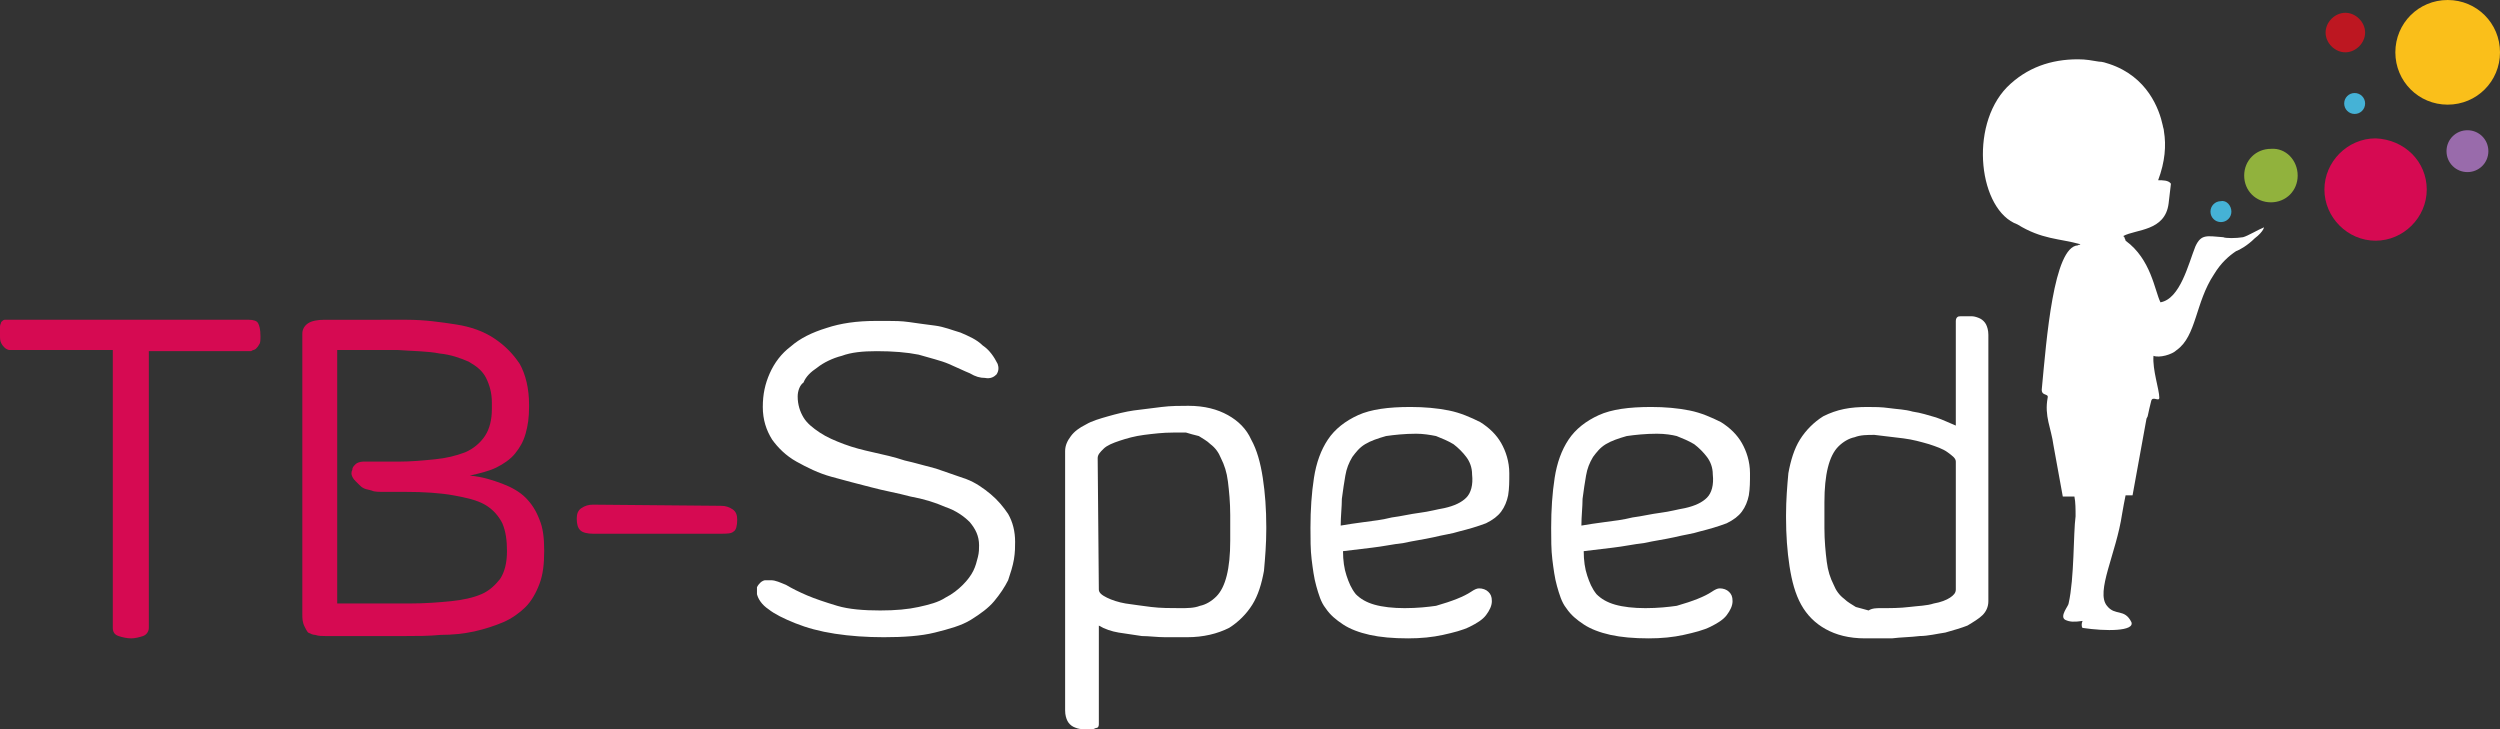
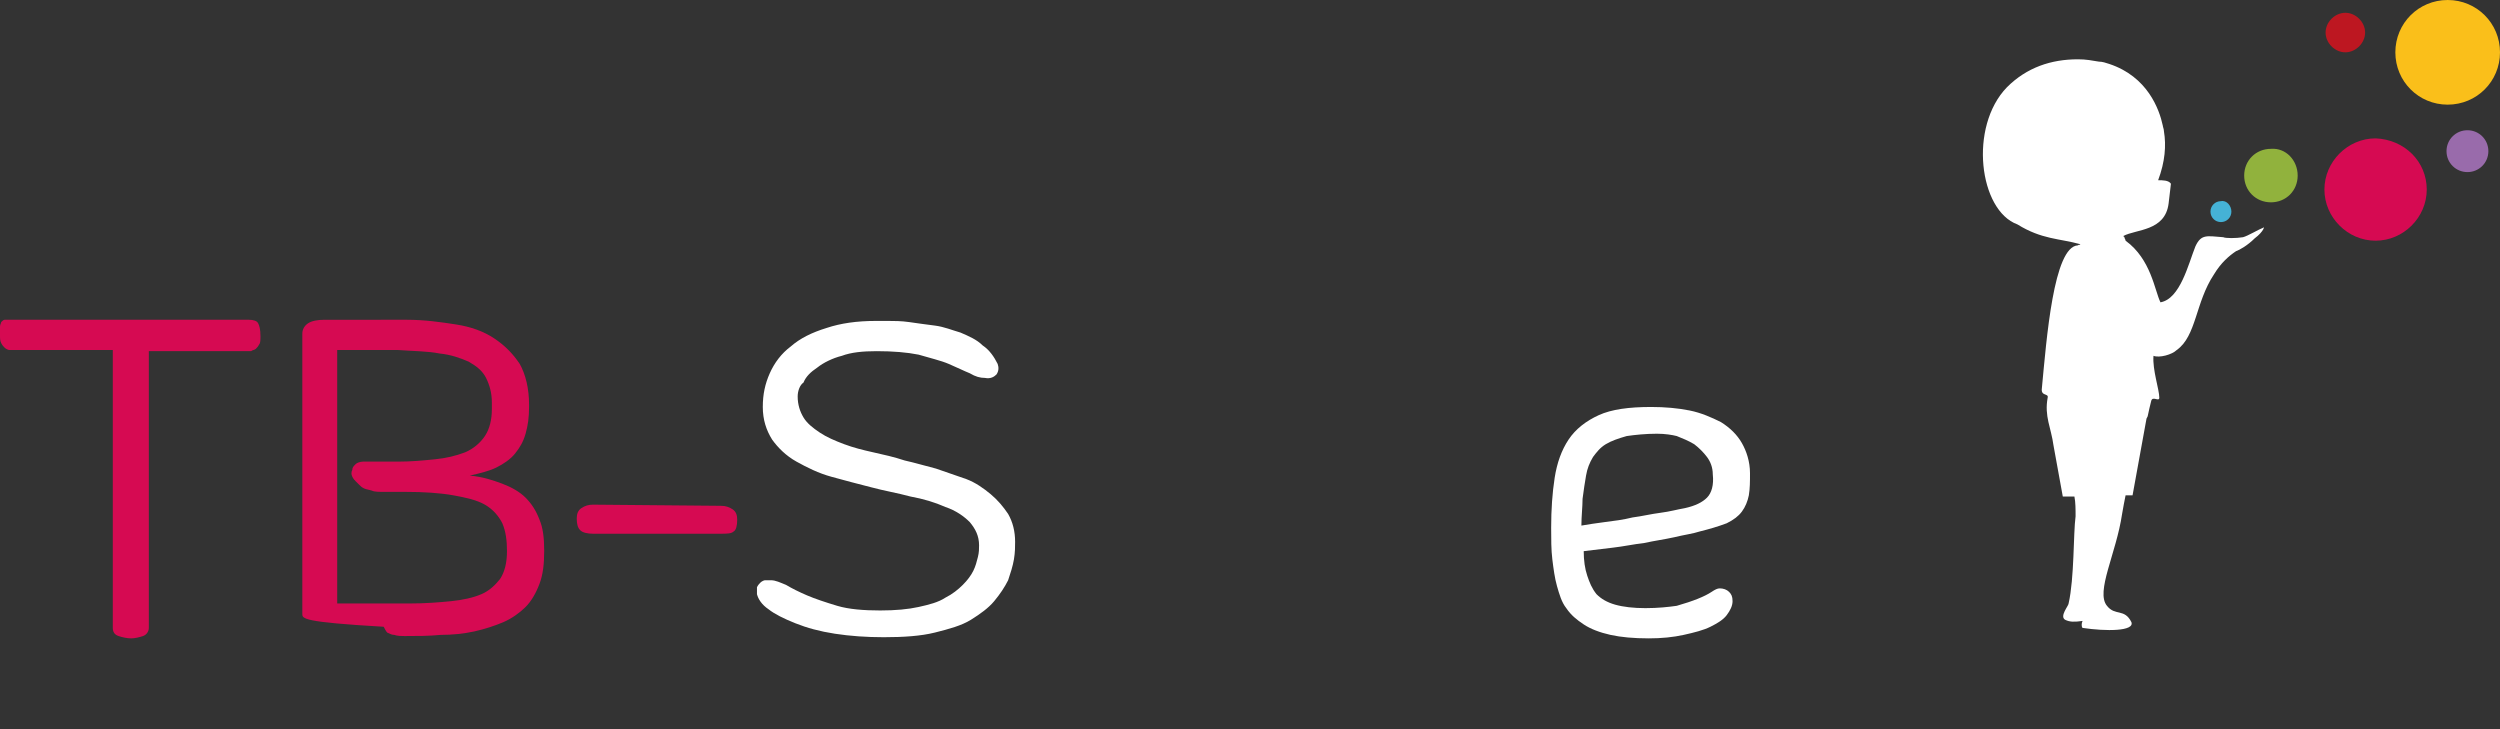
<svg xmlns="http://www.w3.org/2000/svg" xmlns:xlink="http://www.w3.org/1999/xlink" version="1.1" id="Calque_1" x="0px" y="0px" viewBox="0 0 215 62.7" style="enable-background:new 0 0 215 62.7;" xml:space="preserve">
  <rect x="0" y="0" width="215" height="62.7" fill="#333333" stroke="none" />
  <style type="text/css">
	.st0{clip-path:url(#SVGID_2_);fill:#D60A52;}
	.st1{clip-path:url(#SVGID_4_);fill:#D60A52;}
	.st2{clip-path:url(#SVGID_6_);fill:#D60A52;}
	.st3{clip-path:url(#SVGID_8_);fill:#FFFFFF;}
	.st4{clip-path:url(#SVGID_10_);fill:#FFFFFF;}
	.st5{clip-path:url(#SVGID_12_);fill:#FFFFFF;}
	.st6{clip-path:url(#SVGID_14_);fill:#FFFFFF;}
	.st7{clip-path:url(#SVGID_16_);fill:#FFFFFF;}
	.st8{clip-path:url(#SVGID_18_);fill:#91B23D;}
	.st9{clip-path:url(#SVGID_20_);fill:#FABF1A;}
	.st10{clip-path:url(#SVGID_22_);fill:#D60A52;}
	.st11{clip-path:url(#SVGID_24_);fill:#BD1721;}
	.st12{clip-path:url(#SVGID_26_);fill:#996BAB;}
	.st13{clip-path:url(#SVGID_28_);fill:#45B2D6;}
	.st14{clip-path:url(#SVGID_30_);fill:#45B2D6;}
	.st15{clip-path:url(#SVGID_32_);fill:#FFFFFF;}
</style>
  <g>
    <g>
      <defs>
        <rect id="SVGID_1_" width="215" height="62.7" />
      </defs>
      <clipPath id="SVGID_2_">
        <use xlink:href="#SVGID_1_" style="overflow:visible;" />
      </clipPath>
      <path class="st0" d="M21.4,27.5c0.4,0,0.7,0.1,0.8,0.3c0.1,0.2,0.2,0.5,0.2,1.1c0,0.3,0,0.6-0.1,0.7c-0.1,0.2-0.2,0.3-0.3,0.4    c-0.1,0.1-0.3,0.1-0.4,0.2c-0.1,0-0.2,0-0.3,0h-8.5V54c0,0.3-0.2,0.6-0.5,0.7c-0.3,0.1-0.7,0.2-1,0.2c-0.4,0-0.8-0.1-1.1-0.2    c-0.3-0.1-0.5-0.3-0.5-0.7V30.1H1.2c-0.1,0-0.2,0-0.4,0c-0.1,0-0.3-0.1-0.4-0.2s-0.2-0.2-0.3-0.4C0,29.3,0,29.1,0,28.8    c0-0.3,0-0.5,0-0.7s0.1-0.3,0.1-0.4c0.1-0.1,0.2-0.2,0.3-0.2s0.3,0,0.5,0C0.9,27.5,21.4,27.5,21.4,27.5z" />
    </g>
    <g>
      <defs>
        <rect id="SVGID_3_" width="215" height="62.7" />
      </defs>
      <clipPath id="SVGID_4_">
        <use xlink:href="#SVGID_3_" style="overflow:visible;" />
      </clipPath>
-       <path class="st1" d="M34.2,39.7c1.2,0,2.2-0.1,3.2-0.2c1-0.1,1.8-0.3,2.6-0.6c0.7-0.3,1.3-0.8,1.7-1.4c0.4-0.6,0.6-1.4,0.6-2.3    v-0.6c0-0.8-0.2-1.5-0.5-2.1c-0.3-0.6-0.8-1-1.5-1.4c-0.7-0.3-1.5-0.6-2.5-0.7c-1-0.2-2.2-0.2-3.6-0.3H29v21.8h6.2    c1.4,0,2.6-0.1,3.6-0.2c1-0.1,1.9-0.3,2.6-0.6c0.7-0.3,1.2-0.8,1.6-1.3c0.4-0.6,0.6-1.4,0.6-2.4c0-0.9-0.1-1.7-0.4-2.4    c-0.3-0.6-0.8-1.2-1.5-1.6C41,43,40.1,42.8,39,42.6s-2.5-0.3-4.2-0.3H33c-0.4,0-0.8,0-1-0.1c-0.3-0.1-0.5-0.1-0.7-0.2    c-0.2-0.1-0.3-0.2-0.4-0.3s-0.2-0.2-0.3-0.3c-0.1-0.1-0.2-0.2-0.3-0.4c-0.1-0.2-0.1-0.4,0-0.6c0-0.2,0.1-0.3,0.3-0.5    c0.1-0.1,0.4-0.2,0.6-0.2H34.2z M34.5,27.5c0.1,0,0.2,0,0.2,0H35c1.5,0,2.9,0.2,4.2,0.4c1.3,0.2,2.4,0.6,3.3,1.2    c0.9,0.6,1.6,1.3,2.2,2.2c0.5,0.9,0.8,2.1,0.8,3.5V35c0,0.9-0.1,1.6-0.3,2.3s-0.5,1.2-0.9,1.7s-1,0.9-1.6,1.2s-1.4,0.5-2.3,0.7    c1.1,0.1,2,0.4,2.8,0.7s1.5,0.7,2,1.2s0.9,1.1,1.2,1.9c0.3,0.7,0.4,1.6,0.4,2.6v0.1c0,1.1-0.1,2-0.4,2.8c-0.3,0.8-0.7,1.5-1.2,2    s-1.2,1-1.9,1.3s-1.6,0.6-2.5,0.8s-1.9,0.3-2.9,0.3c-1,0.1-2.1,0.1-3.1,0.1H28c-0.3,0-0.6,0-0.9-0.1c-0.2,0-0.4-0.1-0.6-0.2    c-0.1-0.1-0.2-0.3-0.3-0.5C26,53.5,26,53.2,26,52.8V28.7c0-0.4,0.2-0.7,0.5-0.9c0.3-0.2,0.8-0.3,1.4-0.3    C27.9,27.5,34.5,27.5,34.5,27.5z" />
+       <path class="st1" d="M34.2,39.7c1.2,0,2.2-0.1,3.2-0.2c1-0.1,1.8-0.3,2.6-0.6c0.7-0.3,1.3-0.8,1.7-1.4c0.4-0.6,0.6-1.4,0.6-2.3    v-0.6c0-0.8-0.2-1.5-0.5-2.1c-0.3-0.6-0.8-1-1.5-1.4c-0.7-0.3-1.5-0.6-2.5-0.7c-1-0.2-2.2-0.2-3.6-0.3H29v21.8h6.2    c1.4,0,2.6-0.1,3.6-0.2c1-0.1,1.9-0.3,2.6-0.6c0.7-0.3,1.2-0.8,1.6-1.3c0.4-0.6,0.6-1.4,0.6-2.4c0-0.9-0.1-1.7-0.4-2.4    c-0.3-0.6-0.8-1.2-1.5-1.6C41,43,40.1,42.8,39,42.6s-2.5-0.3-4.2-0.3H33c-0.4,0-0.8,0-1-0.1c-0.3-0.1-0.5-0.1-0.7-0.2    c-0.2-0.1-0.3-0.2-0.4-0.3s-0.2-0.2-0.3-0.3c-0.1-0.1-0.2-0.2-0.3-0.4c-0.1-0.2-0.1-0.4,0-0.6c0-0.2,0.1-0.3,0.3-0.5    c0.1-0.1,0.4-0.2,0.6-0.2H34.2z M34.5,27.5c0.1,0,0.2,0,0.2,0H35c1.5,0,2.9,0.2,4.2,0.4c1.3,0.2,2.4,0.6,3.3,1.2    c0.9,0.6,1.6,1.3,2.2,2.2c0.5,0.9,0.8,2.1,0.8,3.5V35c0,0.9-0.1,1.6-0.3,2.3s-0.5,1.2-0.9,1.7s-1,0.9-1.6,1.2s-1.4,0.5-2.3,0.7    c1.1,0.1,2,0.4,2.8,0.7s1.5,0.7,2,1.2s0.9,1.1,1.2,1.9c0.3,0.7,0.4,1.6,0.4,2.6v0.1c0,1.1-0.1,2-0.4,2.8c-0.3,0.8-0.7,1.5-1.2,2    s-1.2,1-1.9,1.3s-1.6,0.6-2.5,0.8s-1.9,0.3-2.9,0.3c-1,0.1-2.1,0.1-3.1,0.1c-0.3,0-0.6,0-0.9-0.1c-0.2,0-0.4-0.1-0.6-0.2    c-0.1-0.1-0.2-0.3-0.3-0.5C26,53.5,26,53.2,26,52.8V28.7c0-0.4,0.2-0.7,0.5-0.9c0.3-0.2,0.8-0.3,1.4-0.3    C27.9,27.5,34.5,27.5,34.5,27.5z" />
    </g>
    <g>
      <defs>
        <rect id="SVGID_5_" width="215" height="62.7" />
      </defs>
      <clipPath id="SVGID_6_">
        <use xlink:href="#SVGID_5_" style="overflow:visible;" />
      </clipPath>
      <path class="st2" d="M62,43.5c0.4,0,0.7,0.1,1,0.3s0.4,0.5,0.4,0.9c0,0.5-0.1,0.9-0.3,1c-0.2,0.2-0.6,0.2-1.1,0.2H51    c-0.5,0-0.9-0.1-1.1-0.3c-0.2-0.2-0.3-0.5-0.3-1c0-0.4,0.1-0.7,0.4-0.9c0.3-0.2,0.6-0.3,1-0.3L62,43.5L62,43.5z" />
    </g>
    <g>
      <defs>
        <rect id="SVGID_7_" width="215" height="62.7" />
      </defs>
      <clipPath id="SVGID_8_">
        <use xlink:href="#SVGID_7_" style="overflow:visible;" />
      </clipPath>
      <path class="st3" d="M68.6,34.1c0,0.7,0.2,1.3,0.5,1.8s0.8,0.9,1.4,1.3c0.6,0.4,1.3,0.7,2.1,1c0.8,0.3,1.6,0.5,2.5,0.7    s1.8,0.4,2.7,0.7c0.9,0.2,1.9,0.5,2.7,0.7c0.9,0.3,1.7,0.6,2.6,0.9c0.8,0.3,1.5,0.8,2.1,1.3s1.1,1.1,1.5,1.7    c0.4,0.7,0.6,1.5,0.6,2.4c0,0.4,0,0.9-0.1,1.5s-0.3,1.2-0.5,1.8c-0.3,0.6-0.7,1.2-1.2,1.8s-1.2,1.1-2,1.6s-1.9,0.8-3.1,1.1    s-2.7,0.4-4.4,0.4c-1.5,0-2.9-0.1-4.2-0.3c-1.3-0.2-2.4-0.5-3.4-0.9s-1.8-0.8-2.3-1.2c-0.6-0.4-0.9-0.9-1-1.3c0-0.3,0-0.5,0-0.6    c0.1-0.2,0.2-0.3,0.3-0.4c0.1-0.1,0.3-0.2,0.4-0.2c0.2,0,0.3,0,0.5,0c0.4,0,0.8,0.2,1.3,0.4c0.5,0.3,1.1,0.6,1.8,0.9    c0.7,0.3,1.6,0.6,2.6,0.9c1,0.3,2.3,0.4,3.7,0.4c1.3,0,2.4-0.1,3.3-0.3s1.7-0.4,2.3-0.8c0.6-0.3,1.1-0.7,1.5-1.1    c0.4-0.4,0.7-0.8,0.9-1.2c0.2-0.4,0.3-0.8,0.4-1.2s0.1-0.7,0.1-1c0-0.8-0.3-1.4-0.8-2c-0.5-0.5-1.2-1-2.1-1.3    c-0.9-0.4-1.9-0.7-3-0.9c-1.1-0.3-2.3-0.5-3.4-0.8c-1.2-0.3-2.3-0.6-3.4-0.9c-1.1-0.3-2.1-0.8-3-1.3s-1.6-1.2-2.1-1.9    c-0.5-0.8-0.8-1.7-0.8-2.8s0.2-2,0.6-2.9c0.4-0.9,1-1.7,1.8-2.3c0.8-0.7,1.8-1.2,3.1-1.6c1.2-0.4,2.6-0.6,4.2-0.6    c0.2,0,0.6,0,1.1,0s1.1,0,1.8,0.1c0.7,0.1,1.4,0.2,2.2,0.3c0.8,0.1,1.5,0.4,2.2,0.6c0.7,0.3,1.4,0.6,1.9,1.1c0.6,0.4,1,1,1.3,1.6    c0.1,0.3,0.1,0.6-0.1,0.9c-0.2,0.2-0.5,0.4-1,0.3c-0.4,0-0.8-0.1-1.3-0.4c-0.5-0.2-1.1-0.5-1.8-0.8C80.9,31,80,30.8,79,30.5    c-1-0.2-2.2-0.3-3.6-0.3c-1.2,0-2.2,0.1-3,0.4c-0.8,0.2-1.6,0.6-2.1,1c-0.6,0.4-1,0.8-1.2,1.3C68.8,33.1,68.6,33.6,68.6,34.1" />
    </g>
    <g>
      <defs>
-         <rect id="SVGID_9_" width="215" height="62.7" />
-       </defs>
+         </defs>
      <clipPath id="SVGID_10_">
        <use xlink:href="#SVGID_9_" style="overflow:visible;" />
      </clipPath>
      <path class="st4" d="M94.5,50.7c0,0.3,0.3,0.5,0.7,0.7c0.4,0.2,1,0.4,1.6,0.5c0.7,0.1,1.4,0.2,2.2,0.3c0.8,0.1,1.7,0.1,2.5,0.1    c0.6,0,1.2,0,1.7-0.2c0.5-0.1,1-0.4,1.4-0.8c0.4-0.4,0.7-1,0.9-1.8c0.2-0.8,0.3-1.8,0.3-3v-2.2c0-1.1-0.1-2.1-0.2-2.9    c-0.1-0.8-0.3-1.4-0.6-2c-0.2-0.5-0.5-0.9-0.9-1.2c-0.3-0.3-0.7-0.5-1-0.7c-0.4-0.1-0.8-0.2-1.1-0.3c-0.4,0-0.8,0-1.1,0    c-0.9,0-1.7,0.1-2.5,0.2c-0.8,0.1-1.5,0.3-2.1,0.5s-1.1,0.4-1.4,0.7s-0.5,0.5-0.5,0.8L94.5,50.7L94.5,50.7z M102.1,54.8    c-0.6,0-1.2,0-1.9,0c-0.7,0-1.4-0.1-2-0.1c-0.7-0.1-1.3-0.2-2-0.3c-0.6-0.1-1.2-0.3-1.7-0.6v7.9c0,0.3,0,0.5,0,0.6    c0,0.2-0.1,0.3-0.2,0.3s-0.2,0.1-0.3,0.1c-0.1,0-0.3,0-0.4,0c-0.2,0-0.4,0-0.6,0s-0.5-0.1-0.7-0.2c-0.2-0.1-0.4-0.3-0.5-0.5    s-0.2-0.5-0.2-0.9V38.8c0-0.5,0.2-0.9,0.5-1.3c0.3-0.4,0.7-0.7,1.3-1c0.5-0.3,1.2-0.5,1.9-0.7c0.7-0.2,1.5-0.4,2.2-0.5    c0.8-0.1,1.6-0.2,2.4-0.3s1.6-0.1,2.3-0.1c1.4,0,2.5,0.3,3.4,0.8s1.6,1.2,2,2.1c0.5,0.9,0.8,2,1,3.3s0.3,2.7,0.3,4.2v0.2    c0,1.3-0.1,2.5-0.2,3.6c-0.2,1.1-0.5,2.1-1,2.9c-0.5,0.8-1.2,1.5-2,2C104.7,54.5,103.5,54.8,102.1,54.8" />
    </g>
    <g>
      <defs>
        <rect id="SVGID_11_" width="215" height="62.7" />
      </defs>
      <clipPath id="SVGID_12_">
        <use xlink:href="#SVGID_11_" style="overflow:visible;" />
      </clipPath>
-       <path class="st5" d="M121.8,37.3c-1,0-1.9,0.1-2.6,0.2c-0.7,0.2-1.3,0.4-1.8,0.7s-0.8,0.7-1.1,1.1c-0.3,0.5-0.5,1-0.6,1.6    s-0.2,1.2-0.3,2c0,0.7-0.1,1.5-0.1,2.3c0.6-0.1,1.2-0.2,2-0.3s1.6-0.2,2.4-0.4c0.8-0.1,1.6-0.3,2.4-0.4c0.8-0.1,1.5-0.3,2.1-0.4    c0.9-0.2,1.5-0.5,1.9-0.9s0.6-1.1,0.5-2c0-0.6-0.2-1.1-0.5-1.5s-0.7-0.8-1.1-1.1c-0.5-0.3-1-0.5-1.5-0.7    C123,37.4,122.4,37.3,121.8,37.3 M125.5,45.7c-0.6,0.2-1.4,0.3-2.2,0.5c-0.9,0.2-1.7,0.3-2.6,0.5c-0.9,0.1-1.8,0.3-2.7,0.4    c-0.9,0.1-1.7,0.2-2.5,0.3c0,0.8,0.1,1.5,0.3,2.1c0.2,0.6,0.4,1.1,0.8,1.6c0.4,0.4,0.9,0.7,1.6,0.9s1.6,0.3,2.6,0.3    c1.1,0,2-0.1,2.7-0.2c0.7-0.2,1.3-0.4,1.8-0.6c0.5-0.2,0.9-0.4,1.2-0.6c0.3-0.2,0.5-0.3,0.7-0.3c0.3,0,0.6,0.1,0.8,0.3    s0.3,0.4,0.3,0.8c0,0.4-0.2,0.8-0.5,1.2s-0.8,0.7-1.4,1s-1.4,0.5-2.3,0.7s-1.9,0.3-3,0.3c-1.3,0-2.4-0.1-3.3-0.3s-1.7-0.5-2.3-0.9    c-0.6-0.4-1.1-0.8-1.5-1.4c-0.4-0.5-0.6-1.2-0.8-1.9c-0.2-0.7-0.3-1.5-0.4-2.3s-0.1-1.8-0.1-2.7c0-1.6,0.1-3,0.3-4.3    c0.2-1.3,0.6-2.4,1.2-3.3c0.6-0.9,1.5-1.6,2.6-2.1s2.6-0.7,4.5-0.7c1.2,0,2.3,0.1,3.3,0.3s1.9,0.6,2.7,1c0.8,0.5,1.4,1.1,1.8,1.8    c0.4,0.7,0.7,1.6,0.7,2.6c0,0.7,0,1.3-0.1,1.9c-0.1,0.5-0.3,1-0.6,1.4s-0.7,0.7-1.3,1C127,45.3,126.3,45.5,125.5,45.7" />
    </g>
    <g>
      <defs>
        <rect id="SVGID_13_" width="215" height="62.7" />
      </defs>
      <clipPath id="SVGID_14_">
        <use xlink:href="#SVGID_13_" style="overflow:visible;" />
      </clipPath>
      <path class="st6" d="M142.5,37.3c-1,0-1.9,0.1-2.6,0.2c-0.7,0.2-1.3,0.4-1.8,0.7s-0.8,0.7-1.1,1.1c-0.3,0.5-0.5,1-0.6,1.6    s-0.2,1.2-0.3,2c0,0.7-0.1,1.5-0.1,2.3c0.6-0.1,1.2-0.2,2-0.3s1.6-0.2,2.4-0.4c0.8-0.1,1.6-0.3,2.4-0.4c0.8-0.1,1.5-0.3,2.1-0.4    c0.9-0.2,1.5-0.5,1.9-0.9s0.6-1.1,0.5-2c0-0.6-0.2-1.1-0.5-1.5s-0.7-0.8-1.1-1.1c-0.5-0.3-1-0.5-1.5-0.7    C143.8,37.4,143.2,37.3,142.5,37.3 M146.2,45.7c-0.6,0.2-1.4,0.3-2.2,0.5c-0.9,0.2-1.7,0.3-2.6,0.5c-0.9,0.1-1.8,0.3-2.7,0.4    c-0.9,0.1-1.7,0.2-2.5,0.3c0,0.8,0.1,1.5,0.3,2.1s0.4,1.1,0.8,1.6c0.4,0.4,0.9,0.7,1.6,0.9c0.7,0.2,1.6,0.3,2.6,0.3    c1.1,0,2-0.1,2.7-0.2c0.7-0.2,1.3-0.4,1.8-0.6c0.5-0.2,0.9-0.4,1.2-0.6c0.3-0.2,0.5-0.3,0.7-0.3c0.3,0,0.6,0.1,0.8,0.3    s0.3,0.4,0.3,0.8c0,0.4-0.2,0.8-0.5,1.2s-0.8,0.7-1.4,1c-0.6,0.3-1.4,0.5-2.3,0.7c-0.9,0.2-1.9,0.3-3,0.3c-1.3,0-2.4-0.1-3.3-0.3    c-0.9-0.2-1.7-0.5-2.3-0.9s-1.1-0.8-1.5-1.4c-0.4-0.5-0.6-1.2-0.8-1.9s-0.3-1.5-0.4-2.3c-0.1-0.8-0.1-1.8-0.1-2.7    c0-1.6,0.1-3,0.3-4.3s0.6-2.4,1.2-3.3c0.6-0.9,1.5-1.6,2.6-2.1s2.6-0.7,4.5-0.7c1.2,0,2.3,0.1,3.3,0.3s1.9,0.6,2.7,1    c0.8,0.5,1.4,1.1,1.8,1.8c0.4,0.7,0.7,1.6,0.7,2.6c0,0.7,0,1.3-0.1,1.9c-0.1,0.5-0.3,1-0.6,1.4s-0.7,0.7-1.3,1    C147.7,45.3,147,45.5,146.2,45.7" />
    </g>
    <g>
      <defs>
-         <rect id="SVGID_15_" width="215" height="62.7" />
-       </defs>
+         </defs>
      <clipPath id="SVGID_16_">
        <use xlink:href="#SVGID_15_" style="overflow:visible;" />
      </clipPath>
      <path class="st7" d="M161.7,52.3c0.9,0,1.7,0,2.5-0.1s1.5-0.1,2.1-0.3c0.6-0.1,1.1-0.3,1.4-0.5c0.3-0.2,0.5-0.4,0.5-0.7v-11    c0-0.3-0.3-0.5-0.7-0.8s-1-0.5-1.6-0.7c-0.7-0.2-1.4-0.4-2.2-0.5s-1.7-0.2-2.5-0.3c-0.6,0-1.2,0-1.7,0.2c-0.5,0.1-1,0.4-1.4,0.8    c-0.4,0.4-0.7,1-0.9,1.8s-0.3,1.8-0.3,3v2.2c0,1.1,0.1,2.1,0.2,2.9c0.1,0.8,0.3,1.4,0.6,2c0.2,0.5,0.5,0.9,0.9,1.2    c0.3,0.3,0.7,0.5,1,0.7c0.4,0.1,0.7,0.2,1.1,0.3C161,52.3,161.4,52.3,161.7,52.3 M160.6,35c0.6,0,1.2,0,1.9,0.1s1.3,0.1,2,0.3    c0.7,0.1,1.3,0.3,2,0.5c0.6,0.2,1.2,0.5,1.7,0.7v-8.4c0-0.3,0-0.5,0-0.6c0-0.2,0.1-0.3,0.1-0.3c0.1-0.1,0.2-0.1,0.3-0.1    s0.3,0,0.4,0c0.2,0,0.4,0,0.6,0c0.2,0,0.5,0.1,0.7,0.2s0.4,0.3,0.5,0.5s0.2,0.5,0.2,0.9v22.9c0,0.5-0.2,0.9-0.5,1.2    s-0.8,0.6-1.3,0.9c-0.5,0.2-1.2,0.4-1.9,0.6c-0.7,0.1-1.5,0.3-2.2,0.3c-0.8,0.1-1.6,0.1-2.4,0.2c-0.8,0-1.6,0-2.3,0    c-1.4,0-2.5-0.3-3.4-0.8s-1.6-1.2-2.1-2.1c-0.5-0.9-0.8-2-1-3.3s-0.3-2.7-0.3-4.2v-0.2c0-1.3,0.1-2.5,0.2-3.6    c0.2-1.1,0.5-2.1,1-2.9c0.5-0.8,1.2-1.5,2-2C158,35.2,159.1,35,160.6,35" />
    </g>
    <g>
      <defs>
        <rect id="SVGID_17_" width="215" height="62.7" />
      </defs>
      <clipPath id="SVGID_18_">
        <use xlink:href="#SVGID_17_" style="overflow:visible;" />
      </clipPath>
      <path class="st8" d="M197.6,15.1c0,1.3-1,2.3-2.3,2.3s-2.3-1-2.3-2.3s1-2.3,2.3-2.3C196.6,12.7,197.6,13.8,197.6,15.1" />
    </g>
    <g>
      <defs>
        <rect id="SVGID_19_" width="215" height="62.7" />
      </defs>
      <clipPath id="SVGID_20_">
        <use xlink:href="#SVGID_19_" style="overflow:visible;" />
      </clipPath>
      <path class="st9" d="M215,4.5c0,2.5-2,4.5-4.5,4.5S206,7,206,4.5s2-4.5,4.5-4.5S215,2,215,4.5" />
    </g>
    <g>
      <defs>
        <rect id="SVGID_21_" width="215" height="62.7" />
      </defs>
      <clipPath id="SVGID_22_">
        <use xlink:href="#SVGID_21_" style="overflow:visible;" />
      </clipPath>
      <path class="st10" d="M208.7,16.3c0,2.4-2,4.4-4.4,4.4s-4.4-2-4.4-4.4s2-4.4,4.4-4.4C206.8,12,208.7,13.9,208.7,16.3" />
    </g>
    <g>
      <defs>
        <rect id="SVGID_23_" width="215" height="62.7" />
      </defs>
      <clipPath id="SVGID_24_">
        <use xlink:href="#SVGID_23_" style="overflow:visible;" />
      </clipPath>
      <path class="st11" d="M203.4,2.8c0,0.9-0.8,1.7-1.7,1.7S200,3.7,200,2.8s0.8-1.7,1.7-1.7C202.6,1.1,203.4,1.9,203.4,2.8" />
    </g>
    <g>
      <defs>
        <rect id="SVGID_25_" width="215" height="62.7" />
      </defs>
      <clipPath id="SVGID_26_">
        <use xlink:href="#SVGID_25_" style="overflow:visible;" />
      </clipPath>
      <path class="st12" d="M214,13c0,1-0.8,1.8-1.8,1.8s-1.8-0.8-1.8-1.8s0.8-1.8,1.8-1.8S214,12,214,13" />
    </g>
    <g>
      <defs>
-         <rect id="SVGID_27_" width="215" height="62.7" />
-       </defs>
+         </defs>
      <clipPath id="SVGID_28_">
        <use xlink:href="#SVGID_27_" style="overflow:visible;" />
      </clipPath>
      <path class="st13" d="M203.4,8.9c0,0.5-0.4,0.9-0.9,0.9s-0.9-0.4-0.9-0.9S202,8,202.5,8S203.4,8.4,203.4,8.9" />
    </g>
    <g>
      <defs>
        <rect id="SVGID_29_" width="215" height="62.7" />
      </defs>
      <clipPath id="SVGID_30_">
        <use xlink:href="#SVGID_29_" style="overflow:visible;" />
      </clipPath>
      <path class="st14" d="M191.9,18.2c0,0.5-0.4,0.9-0.9,0.9s-0.9-0.4-0.9-0.9s0.4-0.9,0.9-0.9C191.5,17.2,191.9,17.7,191.9,18.2" />
    </g>
    <g>
      <defs>
        <rect id="SVGID_31_" width="215" height="62.7" />
      </defs>
      <clipPath id="SVGID_32_">
        <use xlink:href="#SVGID_31_" style="overflow:visible;" />
      </clipPath>
      <path class="st15" d="M194.6,19.6c-0.3,0.1-1.3,0.7-1.7,0.8c-0.6,0.1-1.5,0.1-1.7,0c-1.4-0.1-1.9-0.3-2.4,0.8    c-0.6,1.5-1.3,4.5-3,4.8c-0.5-1-0.8-3.7-3-5.3l0,0c0-0.1-0.1-0.2-0.1-0.3l-0.1-0.1c1.1-0.6,3.6-0.4,3.9-2.8l0.2-1.7    c-0.2-0.3-0.7-0.3-1.1-0.3c0.6-1.6,0.7-3,0.5-4.2l0,0c0-0.2-0.1-0.4-0.1-0.5c-0.3-1.4-1.3-4.2-4.6-5.3c-0.3-0.1-0.6-0.2-0.9-0.2    c-0.6-0.1-1.1-0.2-1.8-0.2c-2.3,0-4.4,0.7-6.1,2.4c-3.3,3.4-2.4,10.6,0.9,11.8c2.1,1.3,3.6,1.2,5.4,1.7c0,0.1-0.1,0-0.2,0.1    c-2.1,0.1-2.7,8.1-3.1,12.3c-0.1,0.7,0.6,0.4,0.5,0.8c-0.3,1.6,0.3,2.6,0.5,4.1l0.8,4.4h1c0.1,0.5,0.1,1.1,0.1,1.7    c-0.2,1.5-0.1,5.3-0.6,7.5c0,0.2-0.8,1.1-0.3,1.4c0.4,0.2,0.8,0.2,1.5,0.1c-0.1,0.2-0.1,0.5,0,0.6c2,0.3,4.5,0.3,4.2-0.5    c-0.6-1.2-1.4-0.5-2.1-1.4c-1-1.2,0.8-4.5,1.3-7.9c0.1-0.6,0.2-1.1,0.3-1.6h0.6l1.2-6.6l0.1-0.2c0.1-0.5,0.2-0.9,0.3-1.3    c0.1-0.5,0.7,0.1,0.7-0.3c0-0.7-0.6-2.4-0.5-3.6c0.5,0.2,1.6-0.1,2-0.5c1.7-1.2,1.6-4.1,3.2-6.5c0.6-1,1.3-1.6,1.9-2    c0.3-0.1,1-0.5,1.6-1.1C194.7,19.9,194.8,19.4,194.6,19.6" />
    </g>
  </g>
</svg>